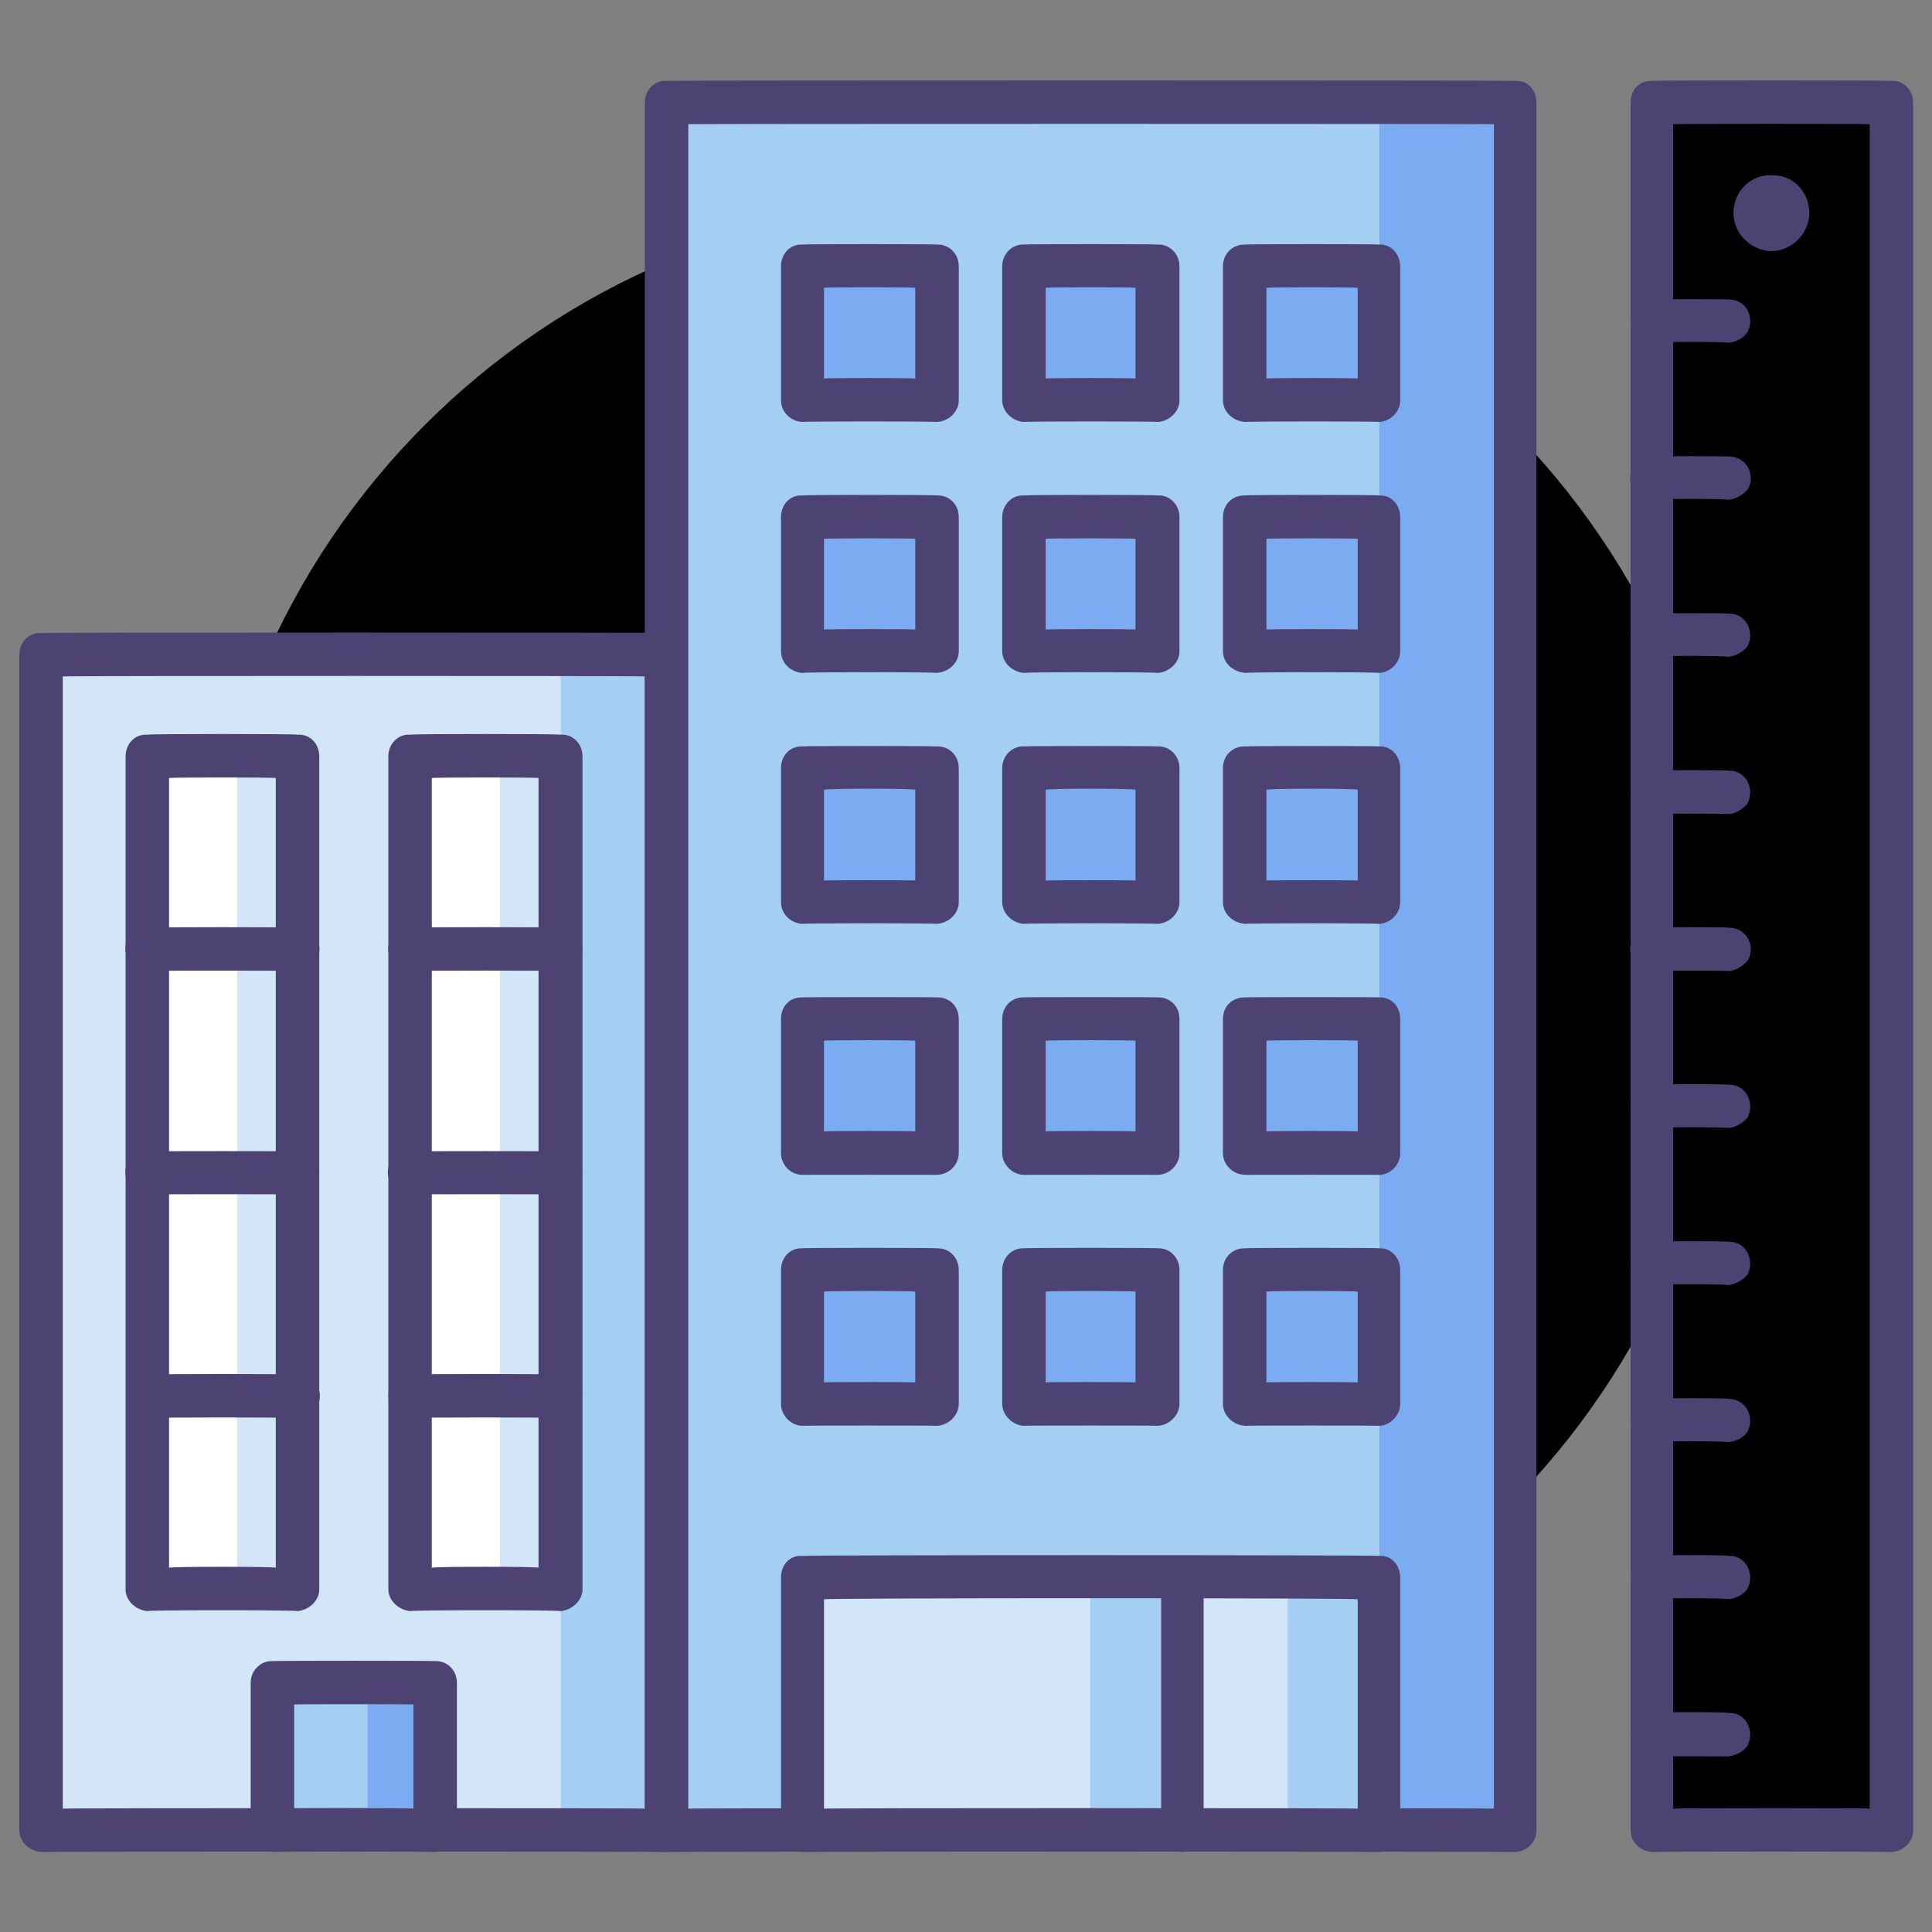
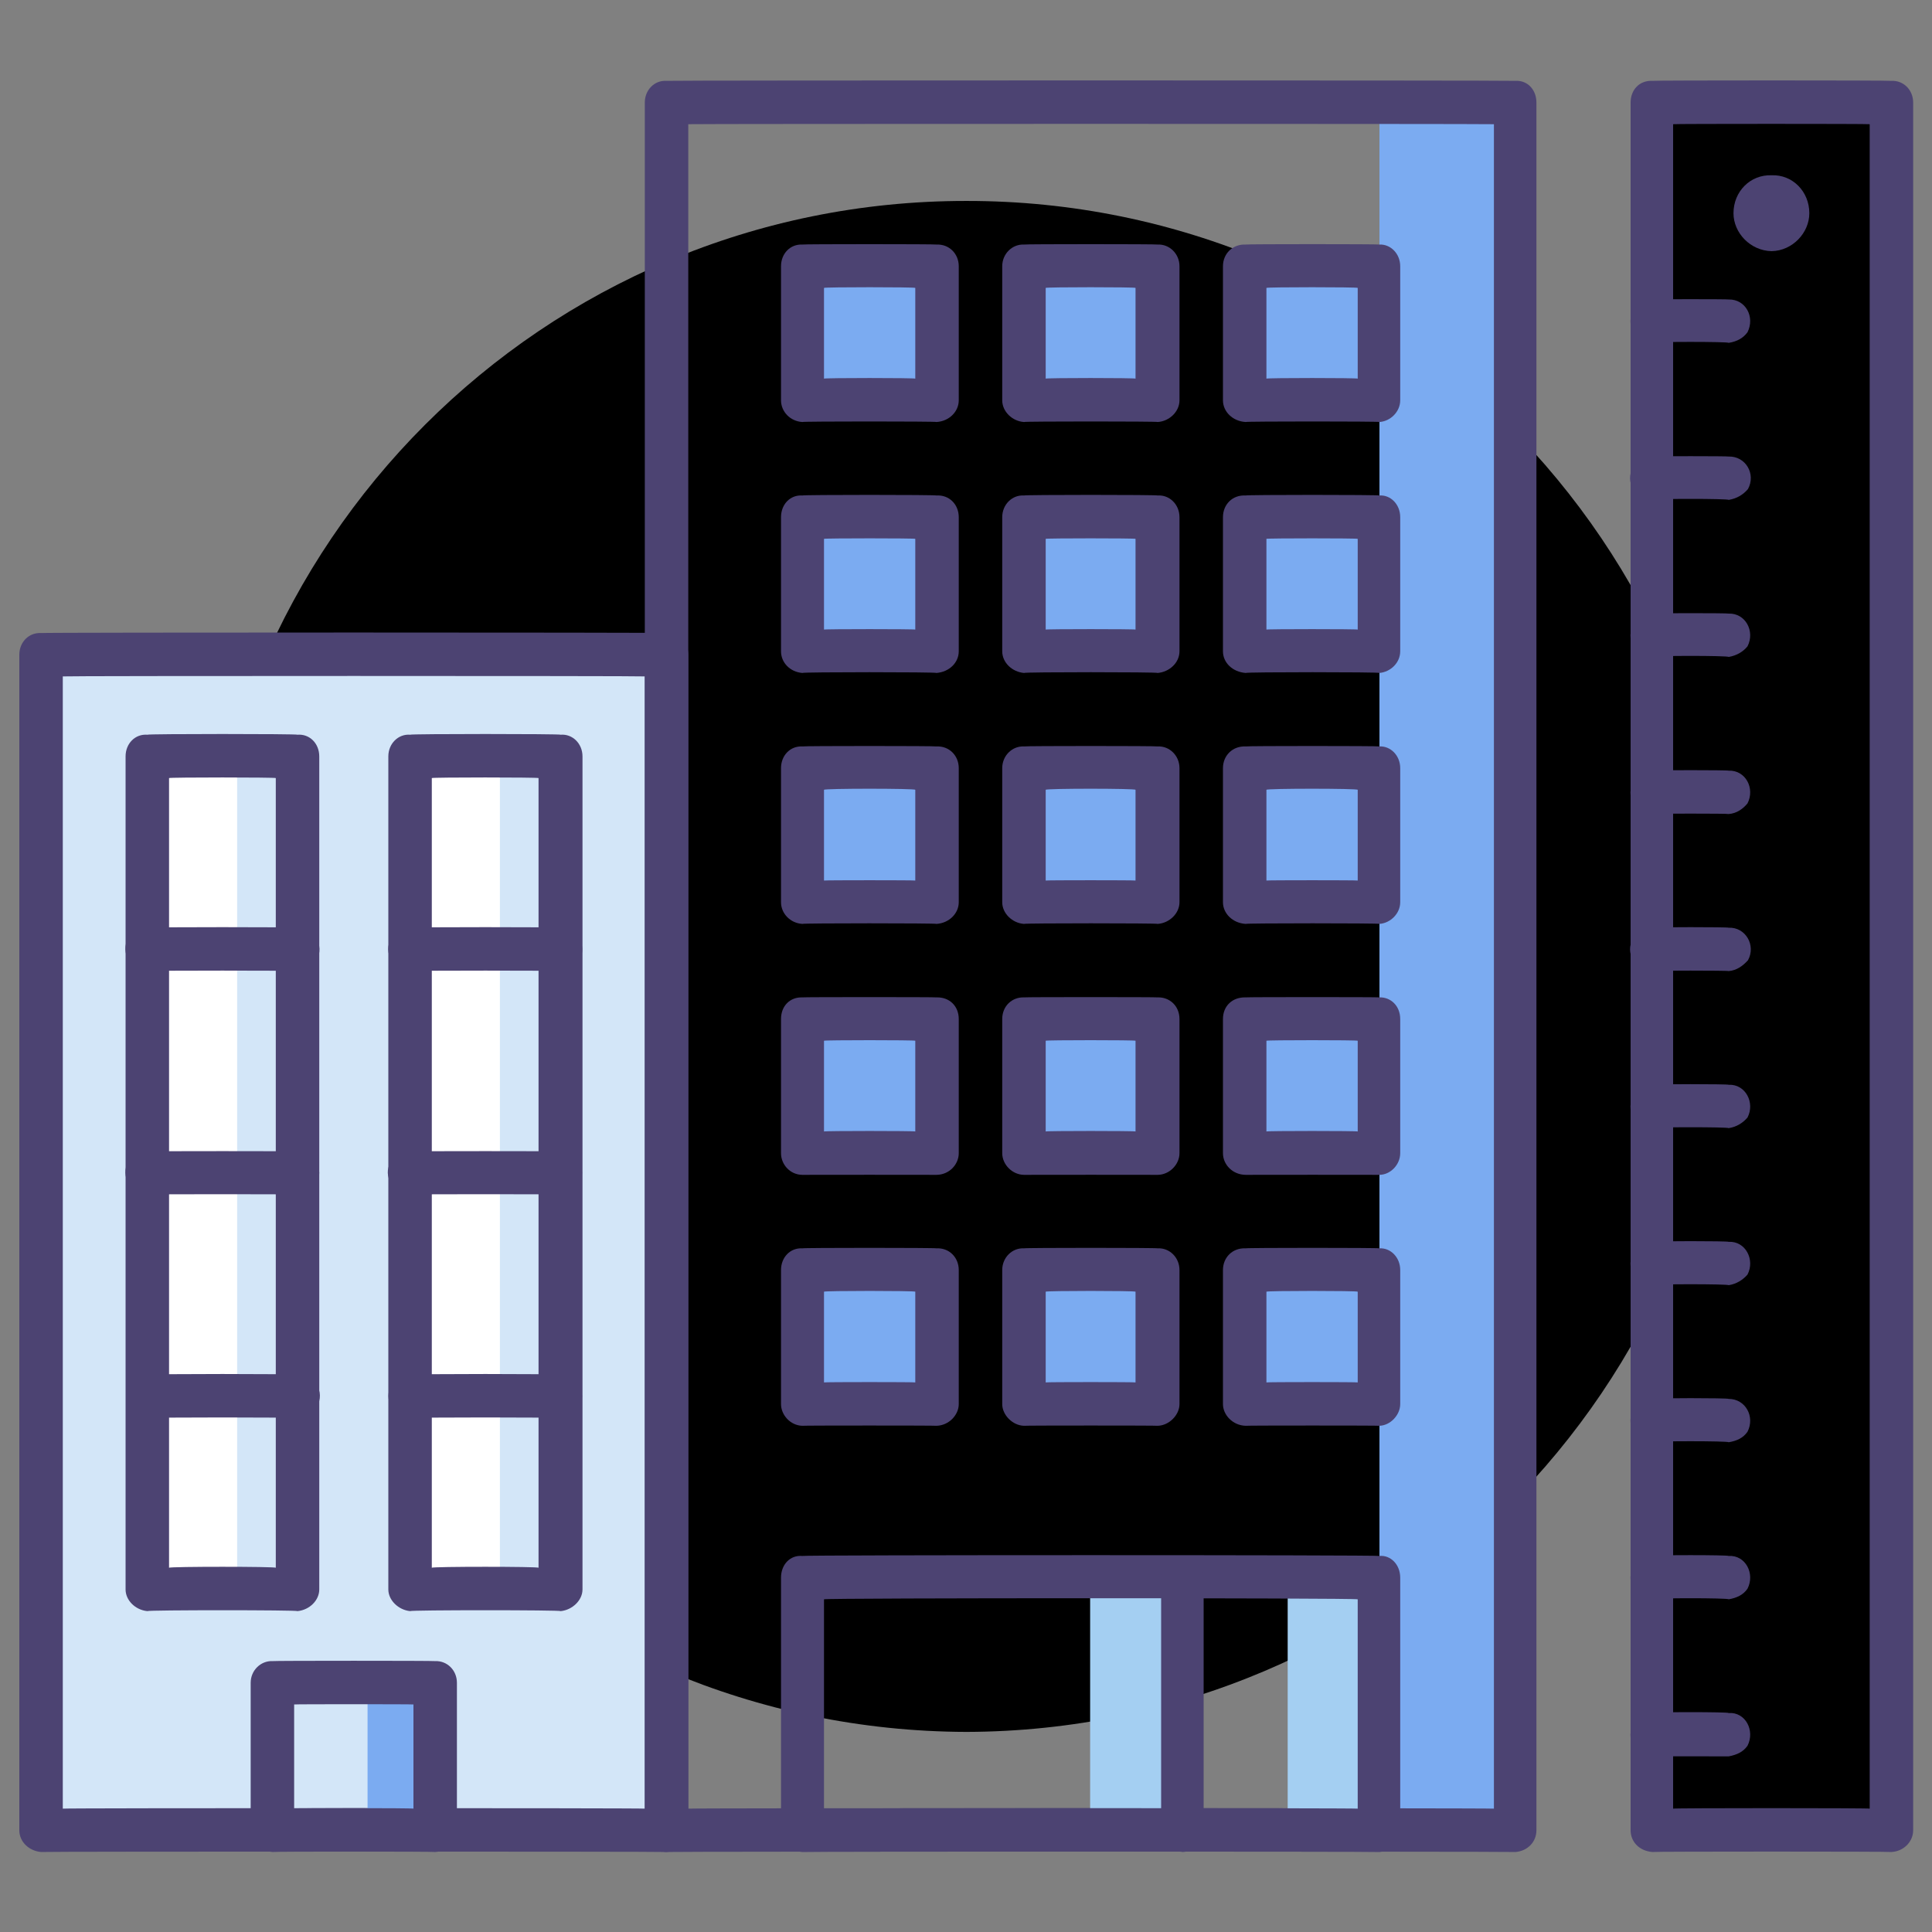
<svg xmlns="http://www.w3.org/2000/svg" version="1.1" width="100%" height="100%" id="svgWorkerArea" viewBox="0 0 400 400" style="background: white;">
  <rect x="0" y="0" width="400" height="400" fill="#808080" stroke="none" />
  <defs id="defsdoc">
    <pattern id="patternBool" x="0" y="0" width="10" height="10" patternUnits="userSpaceOnUse" patternTransform="rotate(35)">
      <circle cx="5" cy="5" r="4" style="stroke: none;fill: #ff000070;" />
    </pattern>
  </defs>
  <g id="fileImp-900411735" class="cosito">
    <path id="circleImp-921124538" class="grouped" d="M41.6 200.087C41.6 112.421 112.5 41.521 200.1 41.603 287.6 41.521 358.6 112.421 358.6 200.087 358.6 287.421 287.6 358.321 200.1 358.572 112.5 358.321 41.6 287.421 41.6 200.087 41.6 199.921 41.6 199.921 41.6 200.087" />
    <path id="pathImp-521123256" class="grouped" d="M342.1 21.227C342.1 21.121 391.6 21.121 391.6 21.227 391.6 21.121 391.6 378.821 391.6 378.949 391.6 378.821 342.1 378.821 342.1 378.949 342.1 378.821 342.1 21.121 342.1 21.227" />
    <path id="pathImp-135838663" class="grouped" d="M372.6 21.227C372.6 21.121 391.6 21.121 391.6 21.227 391.6 21.121 391.6 378.821 391.6 378.949 391.6 378.821 372.6 378.821 372.6 378.949 372.6 378.821 372.6 21.121 372.6 21.227" />
    <path id="pathImp-788013390" class="grouped" style="fill:#4c4372; " d="M391.6 383.437C391.6 383.321 342.1 383.321 342.1 383.437 339.4 383.221 337.6 381.321 337.6 378.948 337.6 378.821 337.6 21.121 337.6 21.227 337.6 18.621 339.4 16.621 342.1 16.738 342.1 16.621 391.6 16.621 391.6 16.738 394.1 16.621 396.1 18.621 396.1 21.227 396.1 21.121 396.1 378.821 396.1 378.949 396.1 381.321 394.1 383.321 391.6 383.437 391.6 383.321 391.6 383.321 391.6 383.437M346.4 374.46C346.4 374.321 387.1 374.321 387.1 374.46 387.1 374.321 387.1 25.621 387.1 25.715 387.1 25.621 346.4 25.621 346.4 25.715 346.4 25.621 346.4 374.321 346.4 374.46 346.4 374.321 346.4 374.321 346.4 374.46" />
    <path id="pathImp-467739535" class="grouped" style="fill:#4c4372; fill:#4c4372; " d="M357.9 70.981C357.9 70.721 342.1 70.721 342.1 70.981 338.4 70.721 336.4 67.021 338.3 64.197 338.9 62.621 340.4 61.921 342.1 62.004 342.1 61.921 357.9 61.921 357.9 62.004 361.4 61.921 363.4 65.621 361.8 68.787 360.9 70.021 359.6 70.721 357.9 70.981 357.9 70.721 357.9 70.721 357.9 70.981M357.9 103.499C357.9 103.221 342.1 103.221 342.1 103.499 338.4 103.221 336.4 99.721 338.1 96.765 338.9 95.221 340.4 94.421 342.1 94.521 342.1 94.421 357.9 94.421 357.9 94.521 361.4 94.421 363.6 98.121 361.9 101.254 360.9 102.421 359.6 103.221 357.9 103.499 357.9 103.221 357.9 103.221 357.9 103.499M357.9 136.015C357.9 135.721 342.1 135.721 342.1 136.015 338.4 135.721 336.4 132.121 338.3 129.232 338.9 127.721 340.4 126.921 342.1 127.038 342.1 126.921 357.9 126.921 357.9 127.038 361.4 126.921 363.4 130.721 361.8 133.822 360.9 134.921 359.6 135.721 357.9 136.015 357.9 135.721 357.9 135.721 357.9 136.015M357.9 168.533C357.9 168.421 342.1 168.421 342.1 168.533 338.4 168.421 336.4 164.621 338.3 161.75 338.9 160.221 340.4 159.421 342.1 159.556 342.1 159.421 357.9 159.421 357.9 159.556 361.4 159.421 363.4 163.221 361.8 166.339 360.9 167.421 359.6 168.421 357.9 168.533 357.9 168.421 357.9 168.421 357.9 168.533M357.9 201.051C357.9 200.921 342.1 200.921 342.1 201.051 338.4 200.921 336.4 197.221 338.1 194.318 338.9 192.721 340.4 191.921 342.1 192.074 342.1 191.921 357.9 191.921 357.9 192.074 361.4 191.921 363.6 195.721 361.9 198.807 360.9 199.921 359.6 200.921 357.9 201.051 357.9 200.921 357.9 200.921 357.9 201.051M357.9 233.568C357.9 233.321 342.1 233.321 342.1 233.568 338.4 233.321 336.4 229.621 338.3 226.785 338.9 225.321 340.4 224.421 342.1 224.591 342.1 224.421 357.9 224.421 357.9 224.591 361.4 224.421 363.4 228.321 361.8 231.375 360.9 232.421 359.6 233.321 357.9 233.568 357.9 233.321 357.9 233.321 357.9 233.568M357.9 266.086C357.9 265.821 342.1 265.821 342.1 266.086 338.4 265.821 336.4 262.121 338.3 259.302 338.9 257.821 340.4 256.921 342.1 257.109 342.1 256.921 357.9 256.921 357.9 257.109 361.4 256.921 363.4 260.821 361.8 263.892 360.9 264.921 359.6 265.821 357.9 266.086 357.9 265.821 357.9 265.821 357.9 266.086M357.9 298.603C357.9 298.321 342.1 298.321 342.1 298.603 338.4 298.321 336.4 294.621 338.3 291.799 338.9 290.321 340.4 289.421 342.1 289.627 342.1 289.421 357.9 289.421 357.9 289.627 361.4 289.621 363.4 293.321 361.8 296.431 360.9 297.721 359.6 298.321 357.9 298.603 357.9 298.321 357.9 298.321 357.9 298.603M357.9 331.121C357.9 330.821 342.1 330.821 342.1 331.121 338.4 330.821 336.4 327.121 338.3 324.338 338.9 322.821 340.4 321.921 342.1 322.144 342.1 321.921 357.9 321.921 357.9 322.144 361.4 321.921 363.4 325.821 361.8 328.928 360.9 330.221 359.6 330.821 357.9 331.121 357.9 330.821 357.9 330.821 357.9 331.121M357.9 363.639C357.9 363.621 342.1 363.621 342.1 363.639 338.4 363.321 336.4 359.721 338.3 356.855 338.9 355.321 340.4 354.421 342.1 354.662 342.1 354.421 357.9 354.421 357.9 354.662 361.4 354.421 363.4 358.321 361.8 361.445 360.9 362.721 359.6 363.321 357.9 363.639 357.9 363.621 357.9 363.621 357.9 363.639" />
    <path id="circleImp-814286521" class="grouped" style="fill:#4c4372; fill:#4c4372; fill:#4c4372; " d="M358.9 44.144C358.9 39.621 362.4 36.121 366.8 36.289 371.1 36.121 374.6 39.621 374.6 44.144 374.6 48.221 371.1 51.921 366.8 51.998 362.4 51.921 358.9 48.221 358.9 44.144 358.9 44.021 358.9 44.021 358.9 44.144" />
    <path id="pathImp-398560368" class="grouped" style="fill:#4c4372; fill:#4c4372; fill:#4c4372; fill:#d3e6f8; " d="M8.5 135.554C8.5 135.421 137.9 135.421 137.9 135.554 137.9 135.421 137.9 378.821 137.9 378.948 137.9 378.821 8.5 378.821 8.5 378.948 8.5 378.821 8.5 135.421 8.5 135.554" />
-     <path id="pathImp-403145351" class="grouped" style="fill:#4c4372; fill:#4c4372; fill:#4c4372; fill:#d3e6f8; fill:#d3e6f8; " d="M30.5 156.604C30.5 156.421 61.6 156.421 61.6 156.604 61.6 156.421 61.6 328.921 61.6 329.077 61.6 328.921 30.5 328.921 30.5 329.077 30.5 328.921 30.5 156.421 30.5 156.604M84.9 156.604C84.9 156.421 116.1 156.421 116.1 156.604 116.1 156.421 116.1 328.921 116.1 329.077 116.1 328.921 84.9 328.921 84.9 329.077 84.9 328.921 84.9 156.421 84.9 156.604" />
-     <path id="pathImp-852377278" class="grouped" style="fill:#4c4372; fill:#4c4372; fill:#4c4372; fill:#d3e6f8; fill:#d3e6f8; fill:#a4cff2; " d="M56.4 348.403C56.4 348.321 90.1 348.321 90.1 348.403 90.1 348.321 90.1 378.821 90.1 378.949 90.1 378.821 56.4 378.821 56.4 378.949 56.4 378.821 56.4 348.321 56.4 348.403M116.1 135.554C116.1 135.421 137.9 135.421 137.9 135.554 137.9 135.421 137.9 378.821 137.9 378.948 137.9 378.821 116.1 378.821 116.1 378.948 116.1 378.821 116.1 135.421 116.1 135.554" />
    <path id="pathImp-49148523" class="grouped" style="fill:#4c4372; fill:#4c4372; fill:#4c4372; fill:#d3e6f8; fill:#d3e6f8; fill:#a4cff2; fill:#4c4372; " d="M137.9 383.437C137.9 383.321 8.5 383.321 8.5 383.437 6 383.221 4 381.321 4 378.948 4 378.821 4 135.421 4 135.554 4 132.921 6 130.921 8.5 131.066 8.5 130.921 137.9 130.921 137.9 131.066 140.5 130.921 142.5 132.921 142.5 135.554 142.5 135.421 142.5 378.821 142.5 378.948 142.5 381.321 140.5 383.321 137.9 383.437 137.9 383.321 137.9 383.321 137.9 383.437M13 374.46C13 374.321 133.5 374.321 133.5 374.46 133.5 374.321 133.5 139.921 133.5 140.043 133.5 139.921 13 139.921 13 140.043 13 139.921 13 374.321 13 374.46 13 374.321 13 374.321 13 374.46" />
    <path id="pathImp-140974277" class="grouped" style="fill:#4c4372; fill:#4c4372; fill:#4c4372; fill:#d3e6f8; fill:#d3e6f8; fill:#a4cff2; fill:#4c4372; fill:#fff; " d="M30.5 156.604C30.5 156.421 61.6 156.421 61.6 156.604 61.6 156.421 61.6 328.921 61.6 329.077 61.6 328.921 30.5 328.921 30.5 329.077 30.5 328.921 30.5 156.421 30.5 156.604M84.9 156.604C84.9 156.421 116.1 156.421 116.1 156.604 116.1 156.421 116.1 328.921 116.1 329.077 116.1 328.921 84.9 328.921 84.9 329.077 84.9 328.921 84.9 156.421 84.9 156.604" />
    <path id="pathImp-918628306" class="grouped" style="fill:#4c4372; fill:#4c4372; fill:#4c4372; fill:#d3e6f8; fill:#d3e6f8; fill:#a4cff2; fill:#4c4372; fill:#fff; fill:#d3e6f8; " d="M49.1 156.604C49.1 156.421 61.6 156.421 61.6 156.604 61.6 156.421 61.6 328.921 61.6 329.077 61.6 328.921 49.1 328.921 49.1 329.077 49.1 328.921 49.1 156.421 49.1 156.604M103.5 156.604C103.5 156.421 116.1 156.421 116.1 156.604 116.1 156.421 116.1 328.921 116.1 329.077 116.1 328.921 103.5 328.921 103.5 329.077 103.5 328.921 103.5 156.421 103.5 156.604" />
    <path id="pathImp-891098519" class="grouped" style="fill:#4c4372; fill:#4c4372; fill:#4c4372; fill:#d3e6f8; fill:#d3e6f8; fill:#a4cff2; fill:#4c4372; fill:#fff; fill:#d3e6f8; fill:#4c4372; " d="M61.6 201.051C61.6 200.921 30.5 200.921 30.5 201.051 27 200.921 24.9 197.221 26.5 194.318 27.4 192.721 28.9 191.921 30.5 192.074 30.5 191.921 61.6 191.921 61.6 192.074 65.1 191.921 67.2 195.721 65.6 198.807 64.6 199.921 63.2 200.921 61.6 201.051 61.6 200.921 61.6 200.921 61.6 201.051M61.6 247.329C61.6 247.221 30.5 247.221 30.5 247.329 27 247.221 24.9 243.421 26.5 240.647 27.2 239.121 28.9 238.221 30.5 238.352 30.5 238.321 61.6 238.321 61.6 238.352 65.1 238.321 67.2 242.121 65.5 245.135 64.6 246.321 63.2 247.221 61.6 247.329 61.6 247.221 61.6 247.221 61.6 247.329M61.6 293.606C61.6 293.421 30.5 293.421 30.5 293.606 27 293.321 25 289.621 26.7 286.823 27.5 285.321 28.9 284.421 30.5 284.629 30.5 284.421 61.6 284.421 61.6 284.629 65.1 284.421 67.4 288.121 65.6 291.311 64.9 292.721 63.4 293.421 61.6 293.606 61.6 293.421 61.6 293.421 61.6 293.606" />
    <path id="pathImp-156313576" class="grouped" style="fill:#4c4372; fill:#4c4372; fill:#4c4372; fill:#d3e6f8; fill:#d3e6f8; fill:#a4cff2; fill:#4c4372; fill:#fff; fill:#d3e6f8; fill:#4c4372; fill:#4c4372; " d="M116.1 201.051C116.1 200.921 84.9 200.921 84.9 201.051 81.5 200.921 79.2 197.221 81 194.318 81.7 192.721 83.2 191.921 84.9 192.074 84.9 191.921 116.1 191.921 116.1 192.074 119.5 191.921 121.6 195.721 120 198.807 119.1 199.921 117.6 200.921 116.1 201.051 116.1 200.921 116.1 200.921 116.1 201.051M116.1 247.329C116.1 247.221 84.9 247.221 84.9 247.329 81.5 247.221 79.1 243.421 80.9 240.647 81.6 239.121 83.1 238.221 84.9 238.352 84.9 238.321 116.1 238.321 116.1 238.352 119.5 238.321 121.6 242.121 119.9 245.135 119 246.321 117.6 247.221 116.1 247.329 116.1 247.221 116.1 247.221 116.1 247.329M116.1 293.606C116.1 293.421 84.9 293.421 84.9 293.606 81.5 293.321 79.2 289.621 81.1 286.823 81.7 285.321 83.2 284.421 84.9 284.629 84.9 284.421 116.1 284.421 116.1 284.629 119.5 284.621 121.6 288.321 119.9 291.413 119 292.721 117.6 293.321 116.1 293.606 116.1 293.421 116.1 293.421 116.1 293.606" />
    <path id="pathImp-298337732" class="grouped" style="fill:#4c4372; fill:#4c4372; fill:#4c4372; fill:#d3e6f8; fill:#d3e6f8; fill:#a4cff2; fill:#4c4372; fill:#fff; fill:#d3e6f8; fill:#4c4372; fill:#4c4372; fill:#4c4372; " d="M61.6 333.565C61.6 333.321 30.5 333.321 30.5 333.565 28 333.321 26 331.321 26 329.076 26 328.921 26 156.421 26 156.604 26 153.921 28 151.921 30.5 152.115 30.5 151.921 61.6 151.921 61.6 152.115 64.1 151.921 66.1 153.921 66.1 156.604 66.1 156.421 66.1 328.921 66.1 329.077 66.1 331.321 64.1 333.321 61.6 333.565 61.6 333.321 61.6 333.321 61.6 333.565M35 324.588C35 324.321 57.1 324.321 57.1 324.588 57.1 324.321 57.1 160.921 57.1 161.092 57.1 160.921 35 160.921 35 161.092 35 160.921 35 324.321 35 324.588 35 324.321 35 324.321 35 324.588" />
    <path id="pathImp-714928018" class="grouped" style="fill:#4c4372; fill:#4c4372; fill:#4c4372; fill:#d3e6f8; fill:#d3e6f8; fill:#a4cff2; fill:#4c4372; fill:#fff; fill:#d3e6f8; fill:#4c4372; fill:#4c4372; fill:#4c4372; fill:#4c4372; " d="M116.1 333.565C116.1 333.321 84.9 333.321 84.9 333.565 82.5 333.321 80.4 331.321 80.4 329.076 80.4 328.921 80.4 156.421 80.4 156.604 80.4 153.921 82.5 151.921 84.9 152.115 84.9 151.921 116.1 151.921 116.1 152.115 118.5 151.921 120.6 153.921 120.6 156.604 120.6 156.421 120.6 328.921 120.6 329.077 120.6 331.321 118.5 333.321 116.1 333.565 116.1 333.321 116.1 333.321 116.1 333.565M89.4 324.588C89.4 324.321 111.5 324.321 111.5 324.588 111.5 324.321 111.5 160.921 111.5 161.092 111.5 160.921 89.4 160.921 89.4 161.092 89.4 160.921 89.4 324.321 89.4 324.588 89.4 324.321 89.4 324.321 89.4 324.588" />
    <path id="pathImp-22651397" class="grouped" style="fill:#4c4372; fill:#4c4372; fill:#4c4372; fill:#d3e6f8; fill:#d3e6f8; fill:#a4cff2; fill:#4c4372; fill:#fff; fill:#d3e6f8; fill:#4c4372; fill:#4c4372; fill:#4c4372; fill:#4c4372; fill:#7babf1; " d="M76.1 348.403C76.1 348.321 90.1 348.321 90.1 348.403 90.1 348.321 90.1 378.821 90.1 378.949 90.1 378.821 76.1 378.821 76.1 378.949 76.1 378.821 76.1 348.321 76.1 348.403" />
    <path id="pathImp-710813890" class="grouped" style="fill:#4c4372; fill:#4c4372; fill:#4c4372; fill:#d3e6f8; fill:#d3e6f8; fill:#a4cff2; fill:#4c4372; fill:#fff; fill:#d3e6f8; fill:#4c4372; fill:#4c4372; fill:#4c4372; fill:#4c4372; fill:#7babf1; fill:#4c4372; " d="M90.1 383.437C90.1 383.321 56.4 383.321 56.4 383.437 54 383.221 51.9 381.321 51.9 378.948 51.9 378.821 51.9 348.321 51.9 348.402 51.9 345.821 54 343.821 56.4 343.914 56.4 343.821 90.1 343.821 90.1 343.914 92.6 343.821 94.6 345.821 94.6 348.402 94.6 348.321 94.6 378.821 94.6 378.948 94.6 381.321 92.6 383.321 90.1 383.437 90.1 383.321 90.1 383.321 90.1 383.437M60.9 374.46C60.9 374.321 85.6 374.321 85.6 374.46 85.6 374.321 85.6 352.821 85.6 352.891 85.6 352.821 60.9 352.821 60.9 352.891 60.9 352.821 60.9 374.321 60.9 374.46 60.9 374.321 60.9 374.321 60.9 374.46" />
-     <path id="pathImp-233913514" class="grouped" style="fill:#4c4372; fill:#4c4372; fill:#4c4372; fill:#d3e6f8; fill:#d3e6f8; fill:#a4cff2; fill:#4c4372; fill:#fff; fill:#d3e6f8; fill:#4c4372; fill:#4c4372; fill:#4c4372; fill:#4c4372; fill:#7babf1; fill:#4c4372; fill:#a4cff2; " d="M137.9 21.227C137.9 21.121 313.8 21.121 313.8 21.227 313.8 21.121 313.8 378.821 313.8 378.949 313.8 378.821 137.9 378.821 137.9 378.949 137.9 378.821 137.9 21.121 137.9 21.227" />
    <path id="pathImp-950136901" class="grouped" style="fill:#4c4372; fill:#4c4372; fill:#4c4372; fill:#d3e6f8; fill:#d3e6f8; fill:#a4cff2; fill:#4c4372; fill:#fff; fill:#d3e6f8; fill:#4c4372; fill:#4c4372; fill:#4c4372; fill:#4c4372; fill:#7babf1; fill:#4c4372; fill:#a4cff2; fill:#7babf1; " d="M285.6 21.227C285.6 21.121 313.8 21.121 313.8 21.227 313.8 21.121 313.8 378.821 313.8 378.949 313.8 378.821 285.6 378.821 285.6 378.949 285.6 378.821 285.6 21.121 285.6 21.227" />
    <path id="pathImp-758065705" class="grouped" style="fill:#4c4372; fill:#4c4372; fill:#4c4372; fill:#d3e6f8; fill:#d3e6f8; fill:#a4cff2; fill:#4c4372; fill:#fff; fill:#d3e6f8; fill:#4c4372; fill:#4c4372; fill:#4c4372; fill:#4c4372; fill:#7babf1; fill:#4c4372; fill:#a4cff2; fill:#7babf1; fill:#4c4372; " d="M313.8 383.437C313.8 383.321 137.9 383.321 137.9 383.437 135.5 383.321 133.5 381.321 133.5 378.948 133.5 378.821 133.5 21.121 133.5 21.227 133.5 18.621 135.5 16.621 137.9 16.738 137.9 16.621 313.8 16.621 313.8 16.738 316.3 16.621 318.1 18.621 318.1 21.227 318.1 21.121 318.1 378.821 318.1 378.949 318.1 381.321 316.3 383.221 313.8 383.437 313.8 383.321 313.8 383.321 313.8 383.437M142.5 374.46C142.5 374.321 309.3 374.321 309.3 374.46 309.3 374.321 309.3 25.621 309.3 25.715 309.3 25.621 142.5 25.621 142.5 25.715 142.5 25.621 142.5 374.321 142.5 374.46 142.5 374.321 142.5 374.321 142.5 374.46" />
    <path id="pathImp-9321355" class="grouped" style="fill:#4c4372; fill:#4c4372; fill:#4c4372; fill:#d3e6f8; fill:#d3e6f8; fill:#a4cff2; fill:#4c4372; fill:#fff; fill:#d3e6f8; fill:#4c4372; fill:#4c4372; fill:#4c4372; fill:#4c4372; fill:#7babf1; fill:#4c4372; fill:#a4cff2; fill:#7babf1; fill:#4c4372; fill:#7babf1; " d="M166.1 262.943C166.1 262.821 193.9 262.821 193.9 262.943 193.9 262.821 193.9 290.621 193.9 290.706 193.9 290.621 166.1 290.621 166.1 290.706 166.1 290.621 166.1 262.821 166.1 262.943M212 262.943C212 262.821 239.7 262.821 239.7 262.943 239.7 262.821 239.7 290.621 239.7 290.706 239.7 290.621 212 290.621 212 290.706 212 290.621 212 262.821 212 262.943M257.9 262.943C257.9 262.821 285.6 262.821 285.6 262.943 285.6 262.821 285.6 290.621 285.6 290.706 285.6 290.621 257.9 290.621 257.9 290.706 257.9 290.621 257.9 262.821 257.9 262.943M166.1 210.987C166.1 210.921 193.9 210.921 193.9 210.987 193.9 210.921 193.9 238.621 193.9 238.75 193.9 238.621 166.1 238.621 166.1 238.75 166.1 238.621 166.1 210.921 166.1 210.987M212 210.987C212 210.921 239.7 210.921 239.7 210.987 239.7 210.921 239.7 238.621 239.7 238.75 239.7 238.621 212 238.621 212 238.75 212 238.621 212 210.921 212 210.987M257.9 210.987C257.9 210.921 285.6 210.921 285.6 210.987 285.6 210.921 285.6 238.621 285.6 238.75 285.6 238.621 257.9 238.621 257.9 238.75 257.9 238.621 257.9 210.921 257.9 210.987M166.1 159.031C166.1 158.921 193.9 158.921 193.9 159.031 193.9 158.921 193.9 186.721 193.9 186.794 193.9 186.721 166.1 186.721 166.1 186.794 166.1 186.721 166.1 158.921 166.1 159.031M212 159.031C212 158.921 239.7 158.921 239.7 159.031 239.7 158.921 239.7 186.721 239.7 186.794 239.7 186.721 212 186.721 212 186.794 212 186.721 212 158.921 212 159.031M257.9 159.031C257.9 158.921 285.6 158.921 285.6 159.031 285.6 158.921 285.6 186.721 285.6 186.794 285.6 186.721 257.9 186.721 257.9 186.794 257.9 186.721 257.9 158.921 257.9 159.031M166.1 107.076C166.1 106.921 193.9 106.921 193.9 107.076 193.9 106.921 193.9 134.721 193.9 134.839 193.9 134.721 166.1 134.721 166.1 134.839 166.1 134.721 166.1 106.921 166.1 107.076M212 107.076C212 106.921 239.7 106.921 239.7 107.076 239.7 106.921 239.7 134.721 239.7 134.839 239.7 134.721 212 134.721 212 134.839 212 134.721 212 106.921 212 107.076M257.9 107.076C257.9 106.921 285.6 106.921 285.6 107.076 285.6 106.921 285.6 134.721 285.6 134.839 285.6 134.721 257.9 134.721 257.9 134.839 257.9 134.721 257.9 106.921 257.9 107.076M166.1 55.12C166.1 55.021 193.9 55.021 193.9 55.12 193.9 55.021 193.9 82.721 193.9 82.883 193.9 82.721 166.1 82.721 166.1 82.883 166.1 82.721 166.1 55.021 166.1 55.12M212 55.12C212 55.021 239.7 55.021 239.7 55.12 239.7 55.021 239.7 82.721 239.7 82.883 239.7 82.721 212 82.721 212 82.883 212 82.721 212 55.021 212 55.12M257.9 55.12C257.9 55.021 285.6 55.021 285.6 55.12 285.6 55.021 285.6 82.721 285.6 82.883 285.6 82.721 257.9 82.721 257.9 82.883 257.9 82.721 257.9 55.021 257.9 55.12" />
-     <path id="pathImp-15820752" class="grouped" style="fill:#4c4372; fill:#4c4372; fill:#4c4372; fill:#d3e6f8; fill:#d3e6f8; fill:#a4cff2; fill:#4c4372; fill:#fff; fill:#d3e6f8; fill:#4c4372; fill:#4c4372; fill:#4c4372; fill:#4c4372; fill:#7babf1; fill:#4c4372; fill:#a4cff2; fill:#7babf1; fill:#4c4372; fill:#7babf1; fill:#d3e6f8; " d="M166.1 326.633C166.1 326.421 285.6 326.421 285.6 326.633 285.6 326.421 285.6 378.821 285.6 378.949 285.6 378.821 166.1 378.821 166.1 378.949 166.1 378.821 166.1 326.421 166.1 326.633" />
    <path id="pathImp-957936969" class="grouped" style="fill:#4c4372; fill:#4c4372; fill:#4c4372; fill:#d3e6f8; fill:#d3e6f8; fill:#a4cff2; fill:#4c4372; fill:#fff; fill:#d3e6f8; fill:#4c4372; fill:#4c4372; fill:#4c4372; fill:#4c4372; fill:#7babf1; fill:#4c4372; fill:#a4cff2; fill:#7babf1; fill:#4c4372; fill:#7babf1; fill:#d3e6f8; fill:#4c4372; " d="M193.9 295.194C193.9 295.121 166.1 295.121 166.1 295.194 163.6 295.121 161.7 292.921 161.7 290.706 161.7 290.621 161.7 262.821 161.7 262.943 161.7 260.321 163.6 258.321 166.1 258.455 166.1 258.321 193.9 258.321 193.9 258.455 196.5 258.321 198.5 260.321 198.5 262.943 198.5 262.821 198.5 290.621 198.5 290.706 198.5 292.921 196.5 295.121 193.9 295.194 193.9 295.121 193.9 295.121 193.9 295.194M170.6 286.217C170.6 286.121 189.5 286.121 189.5 286.217 189.5 286.121 189.5 267.221 189.5 267.432 189.5 267.221 170.6 267.221 170.6 267.432 170.6 267.221 170.6 286.121 170.6 286.217 170.6 286.121 170.6 286.121 170.6 286.217M239.7 295.194C239.7 295.121 212 295.121 212 295.194 209.6 295.121 207.5 292.921 207.5 290.706 207.5 290.621 207.5 262.821 207.5 262.943 207.5 260.321 209.6 258.321 212 258.455 212 258.321 239.7 258.321 239.7 258.455 242.1 258.321 244.2 260.321 244.2 262.943 244.2 262.821 244.2 290.621 244.2 290.706 244.2 292.921 242.1 295.121 239.7 295.194 239.7 295.121 239.7 295.121 239.7 295.194M216.5 286.217C216.5 286.121 235.1 286.121 235.1 286.217 235.1 286.121 235.1 267.221 235.1 267.432 235.1 267.221 216.5 267.221 216.5 267.432 216.5 267.221 216.5 286.121 216.5 286.217 216.5 286.121 216.5 286.121 216.5 286.217M285.6 295.194C285.6 295.121 257.9 295.121 257.9 295.194 255.2 295.121 253.2 292.921 253.2 290.706 253.2 290.621 253.2 262.821 253.2 262.943 253.2 260.321 255.2 258.321 257.9 258.455 257.9 258.321 285.6 258.321 285.6 258.455 287.9 258.321 289.9 260.321 289.9 262.943 289.9 262.821 289.9 290.621 289.9 290.706 289.9 292.921 287.9 295.121 285.6 295.194 285.6 295.121 285.6 295.121 285.6 295.194M262.2 286.217C262.2 286.121 281.1 286.121 281.1 286.217 281.1 286.121 281.1 267.221 281.1 267.432 281.1 267.221 262.2 267.221 262.2 267.432 262.2 267.221 262.2 286.121 262.2 286.217 262.2 286.121 262.2 286.121 262.2 286.217M193.9 243.239C193.9 243.221 166.1 243.221 166.1 243.239 163.6 243.221 161.7 241.121 161.7 238.75 161.7 238.621 161.7 210.921 161.7 210.987 161.7 208.221 163.6 206.421 166.1 206.498 166.1 206.421 193.9 206.421 193.9 206.498 196.5 206.421 198.5 208.221 198.5 210.987 198.5 210.921 198.5 238.621 198.5 238.75 198.5 241.121 196.5 243.221 193.9 243.239 193.9 243.221 193.9 243.221 193.9 243.239M170.6 234.262C170.6 234.121 189.5 234.121 189.5 234.262 189.5 234.121 189.5 215.321 189.5 215.476 189.5 215.321 170.6 215.321 170.6 215.476 170.6 215.321 170.6 234.121 170.6 234.262 170.6 234.121 170.6 234.121 170.6 234.262M239.7 243.239C239.7 243.221 212 243.221 212 243.239 209.6 243.221 207.5 241.121 207.5 238.75 207.5 238.621 207.5 210.921 207.5 210.987 207.5 208.221 209.6 206.421 212 206.498 212 206.421 239.7 206.421 239.7 206.498 242.1 206.421 244.2 208.221 244.2 210.987 244.2 210.921 244.2 238.621 244.2 238.75 244.2 241.121 242.1 243.221 239.7 243.239 239.7 243.221 239.7 243.221 239.7 243.239M216.5 234.262C216.5 234.121 235.1 234.121 235.1 234.262 235.1 234.121 235.1 215.321 235.1 215.476 235.1 215.321 216.5 215.321 216.5 215.476 216.5 215.321 216.5 234.121 216.5 234.262 216.5 234.121 216.5 234.121 216.5 234.262M285.6 243.239C285.6 243.221 257.9 243.221 257.9 243.239 255.2 243.221 253.2 241.121 253.2 238.75 253.2 238.621 253.2 210.921 253.2 210.987 253.2 208.221 255.2 206.421 257.9 206.498 257.9 206.421 285.6 206.421 285.6 206.498 287.9 206.421 289.9 208.221 289.9 210.987 289.9 210.921 289.9 238.621 289.9 238.75 289.9 241.121 287.9 243.221 285.6 243.239 285.6 243.221 285.6 243.221 285.6 243.239M262.2 234.262C262.2 234.121 281.1 234.121 281.1 234.262 281.1 234.121 281.1 215.321 281.1 215.476 281.1 215.321 262.2 215.321 262.2 215.476 262.2 215.321 262.2 234.121 262.2 234.262 262.2 234.121 262.2 234.121 262.2 234.262M193.9 191.283C193.9 191.121 166.1 191.121 166.1 191.283 163.6 191.121 161.7 189.121 161.7 186.795 161.7 186.721 161.7 158.921 161.7 159.031 161.7 156.421 163.6 154.421 166.1 154.543 166.1 154.421 193.9 154.421 193.9 154.543 196.5 154.421 198.5 156.421 198.5 159.031 198.5 158.921 198.5 186.721 198.5 186.795 198.5 189.121 196.5 191.121 193.9 191.283 193.9 191.121 193.9 191.121 193.9 191.283M170.6 182.306C170.6 182.221 189.5 182.221 189.5 182.306 189.5 182.221 189.5 163.221 189.5 163.52 189.5 163.221 170.6 163.221 170.6 163.52 170.6 163.221 170.6 182.221 170.6 182.306 170.6 182.221 170.6 182.221 170.6 182.306M239.7 191.283C239.7 191.121 212 191.121 212 191.283 209.6 191.121 207.5 189.121 207.5 186.795 207.5 186.721 207.5 158.921 207.5 159.031 207.5 156.421 209.6 154.421 212 154.543 212 154.421 239.7 154.421 239.7 154.543 242.1 154.421 244.2 156.421 244.2 159.031 244.2 158.921 244.2 186.721 244.2 186.795 244.2 189.121 242.1 191.121 239.7 191.283 239.7 191.121 239.7 191.121 239.7 191.283M216.5 182.306C216.5 182.221 235.1 182.221 235.1 182.306 235.1 182.221 235.1 163.221 235.1 163.52 235.1 163.221 216.5 163.221 216.5 163.52 216.5 163.221 216.5 182.221 216.5 182.306 216.5 182.221 216.5 182.221 216.5 182.306M285.6 191.283C285.6 191.121 257.9 191.121 257.9 191.283 255.2 191.121 253.2 189.121 253.2 186.795 253.2 186.721 253.2 158.921 253.2 159.031 253.2 156.421 255.2 154.421 257.9 154.543 257.9 154.421 285.6 154.421 285.6 154.543 287.9 154.421 289.9 156.421 289.9 159.031 289.9 158.921 289.9 186.721 289.9 186.795 289.9 189.121 287.9 191.121 285.6 191.283 285.6 191.121 285.6 191.121 285.6 191.283M262.2 182.306C262.2 182.221 281.1 182.221 281.1 182.306 281.1 182.221 281.1 163.221 281.1 163.52 281.1 163.221 262.2 163.221 262.2 163.52 262.2 163.221 262.2 182.221 262.2 182.306 262.2 182.221 262.2 182.221 262.2 182.306M193.9 139.327C193.9 139.121 166.1 139.121 166.1 139.327 163.6 139.121 161.7 137.221 161.7 134.839 161.7 134.721 161.7 106.921 161.7 107.076 161.7 104.421 163.6 102.421 166.1 102.587 166.1 102.421 193.9 102.421 193.9 102.587 196.5 102.421 198.5 104.421 198.5 107.076 198.5 106.921 198.5 134.721 198.5 134.839 198.5 137.221 196.5 139.121 193.9 139.327 193.9 139.121 193.9 139.121 193.9 139.327M170.6 130.35C170.6 130.221 189.5 130.221 189.5 130.35 189.5 130.221 189.5 111.421 189.5 111.564 189.5 111.421 170.6 111.421 170.6 111.564 170.6 111.421 170.6 130.221 170.6 130.35 170.6 130.221 170.6 130.221 170.6 130.35M239.7 139.327C239.7 139.121 212 139.121 212 139.327 209.6 139.121 207.5 137.221 207.5 134.839 207.5 134.721 207.5 106.921 207.5 107.076 207.5 104.421 209.6 102.421 212 102.587 212 102.421 239.7 102.421 239.7 102.587 242.1 102.421 244.2 104.421 244.2 107.076 244.2 106.921 244.2 134.721 244.2 134.839 244.2 137.221 242.1 139.121 239.7 139.327 239.7 139.121 239.7 139.121 239.7 139.327M216.5 130.35C216.5 130.221 235.1 130.221 235.1 130.35 235.1 130.221 235.1 111.421 235.1 111.564 235.1 111.421 216.5 111.421 216.5 111.564 216.5 111.421 216.5 130.221 216.5 130.35 216.5 130.221 216.5 130.221 216.5 130.35M285.6 139.327C285.6 139.121 257.9 139.121 257.9 139.327 255.2 139.121 253.2 137.221 253.2 134.839 253.2 134.721 253.2 106.921 253.2 107.076 253.2 104.421 255.2 102.421 257.9 102.587 257.9 102.421 285.6 102.421 285.6 102.587 287.9 102.421 289.9 104.421 289.9 107.076 289.9 106.921 289.9 134.721 289.9 134.839 289.9 137.221 287.9 139.121 285.6 139.327 285.6 139.121 285.6 139.121 285.6 139.327M262.2 130.35C262.2 130.221 281.1 130.221 281.1 130.35 281.1 130.221 281.1 111.421 281.1 111.564 281.1 111.421 262.2 111.421 262.2 111.564 262.2 111.421 262.2 130.221 262.2 130.35 262.2 130.221 262.2 130.221 262.2 130.35M193.9 87.371C193.9 87.221 166.1 87.221 166.1 87.371 163.6 87.221 161.7 85.221 161.7 82.882 161.7 82.721 161.7 55.021 161.7 55.12 161.7 52.521 163.6 50.521 166.1 50.631 166.1 50.521 193.9 50.521 193.9 50.631 196.5 50.521 198.5 52.521 198.5 55.12 198.5 55.021 198.5 82.721 198.5 82.882 198.5 85.221 196.5 87.221 193.9 87.371 193.9 87.221 193.9 87.221 193.9 87.371M170.6 78.394C170.6 78.221 189.5 78.221 189.5 78.394 189.5 78.221 189.5 59.421 189.5 59.609 189.5 59.421 170.6 59.421 170.6 59.609 170.6 59.421 170.6 78.221 170.6 78.394 170.6 78.221 170.6 78.221 170.6 78.394M239.7 87.371C239.7 87.221 212 87.221 212 87.371 209.6 87.221 207.5 85.221 207.5 82.882 207.5 82.721 207.5 55.021 207.5 55.12 207.5 52.521 209.6 50.521 212 50.631 212 50.521 239.7 50.521 239.7 50.631 242.1 50.521 244.2 52.521 244.2 55.12 244.2 55.021 244.2 82.721 244.2 82.882 244.2 85.221 242.1 87.221 239.7 87.371 239.7 87.221 239.7 87.221 239.7 87.371M216.5 78.394C216.5 78.221 235.1 78.221 235.1 78.394 235.1 78.221 235.1 59.421 235.1 59.609 235.1 59.421 216.5 59.421 216.5 59.609 216.5 59.421 216.5 78.221 216.5 78.394 216.5 78.221 216.5 78.221 216.5 78.394M285.6 87.371C285.6 87.221 257.9 87.221 257.9 87.371 255.2 87.221 253.2 85.221 253.2 82.882 253.2 82.721 253.2 55.021 253.2 55.12 253.2 52.521 255.2 50.521 257.9 50.631 257.9 50.521 285.6 50.521 285.6 50.631 287.9 50.521 289.9 52.521 289.9 55.12 289.9 55.021 289.9 82.721 289.9 82.882 289.9 85.221 287.9 87.221 285.6 87.371 285.6 87.221 285.6 87.221 285.6 87.371M262.2 78.394C262.2 78.221 281.1 78.221 281.1 78.394 281.1 78.221 281.1 59.421 281.1 59.609 281.1 59.421 262.2 59.421 262.2 59.609 262.2 59.421 262.2 78.221 262.2 78.394 262.2 78.221 262.2 78.221 262.2 78.394" />
    <path id="pathImp-932528316" class="grouped" style="fill:#4c4372; fill:#4c4372; fill:#4c4372; fill:#d3e6f8; fill:#d3e6f8; fill:#a4cff2; fill:#4c4372; fill:#fff; fill:#d3e6f8; fill:#4c4372; fill:#4c4372; fill:#4c4372; fill:#4c4372; fill:#7babf1; fill:#4c4372; fill:#a4cff2; fill:#7babf1; fill:#4c4372; fill:#7babf1; fill:#d3e6f8; fill:#4c4372; fill:#a4cff2; " d="M225.7 326.633C225.7 326.421 244.9 326.421 244.9 326.633 244.9 326.421 244.9 378.821 244.9 378.949 244.9 378.821 225.7 378.821 225.7 378.949 225.7 378.821 225.7 326.421 225.7 326.633" />
    <path id="pathImp-510029593" class="grouped" style="fill:#4c4372; fill:#4c4372; fill:#4c4372; fill:#d3e6f8; fill:#d3e6f8; fill:#a4cff2; fill:#4c4372; fill:#fff; fill:#d3e6f8; fill:#4c4372; fill:#4c4372; fill:#4c4372; fill:#4c4372; fill:#7babf1; fill:#4c4372; fill:#a4cff2; fill:#7babf1; fill:#4c4372; fill:#7babf1; fill:#d3e6f8; fill:#4c4372; fill:#a4cff2; fill:#a4cff2; " d="M266.6 326.633C266.6 326.421 285.6 326.421 285.6 326.633 285.6 326.421 285.6 378.821 285.6 378.949 285.6 378.821 266.6 378.821 266.6 378.949 266.6 378.821 266.6 326.421 266.6 326.633" />
    <path id="pathImp-583696580" class="grouped" style="fill:#4c4372; fill:#4c4372; fill:#4c4372; fill:#d3e6f8; fill:#d3e6f8; fill:#a4cff2; fill:#4c4372; fill:#fff; fill:#d3e6f8; fill:#4c4372; fill:#4c4372; fill:#4c4372; fill:#4c4372; fill:#7babf1; fill:#4c4372; fill:#a4cff2; fill:#7babf1; fill:#4c4372; fill:#7babf1; fill:#d3e6f8; fill:#4c4372; fill:#a4cff2; fill:#a4cff2; fill:#4c4372; " d="M285.6 383.437C285.6 383.321 166.1 383.321 166.1 383.437 163.6 383.221 161.7 381.321 161.7 378.948 161.7 378.821 161.7 326.421 161.7 326.632 161.7 323.921 163.6 321.921 166.1 322.144 166.1 321.921 285.6 321.921 285.6 322.144 287.9 321.921 289.9 323.921 289.9 326.632 289.9 326.421 289.9 378.821 289.9 378.948 289.9 381.321 287.9 383.221 285.6 383.437 285.6 383.321 285.6 383.321 285.6 383.437M170.6 374.46C170.6 374.321 281.1 374.321 281.1 374.46 281.1 374.321 281.1 330.821 281.1 331.121 281.1 330.821 170.6 330.821 170.6 331.121 170.6 330.821 170.6 374.321 170.6 374.46 170.6 374.321 170.6 374.321 170.6 374.46" />
    <path id="pathImp-538948956" class="grouped" style="fill:#4c4372; fill:#4c4372; fill:#4c4372; fill:#d3e6f8; fill:#d3e6f8; fill:#a4cff2; fill:#4c4372; fill:#fff; fill:#d3e6f8; fill:#4c4372; fill:#4c4372; fill:#4c4372; fill:#4c4372; fill:#7babf1; fill:#4c4372; fill:#a4cff2; fill:#7babf1; fill:#4c4372; fill:#7babf1; fill:#d3e6f8; fill:#4c4372; fill:#a4cff2; fill:#a4cff2; fill:#4c4372; fill:#4c4372; " d="M244.9 383.437C242.2 383.221 240.4 381.321 240.4 378.948 240.4 378.821 240.4 326.421 240.4 326.632 240.4 323.121 244.1 320.821 247.1 322.833 248.4 323.421 249.2 324.821 249.2 326.632 249.2 326.421 249.2 378.821 249.2 378.948 249.2 381.321 247.2 383.321 244.9 383.437 244.9 383.321 244.9 383.321 244.9 383.437" />
  </g>
</svg>